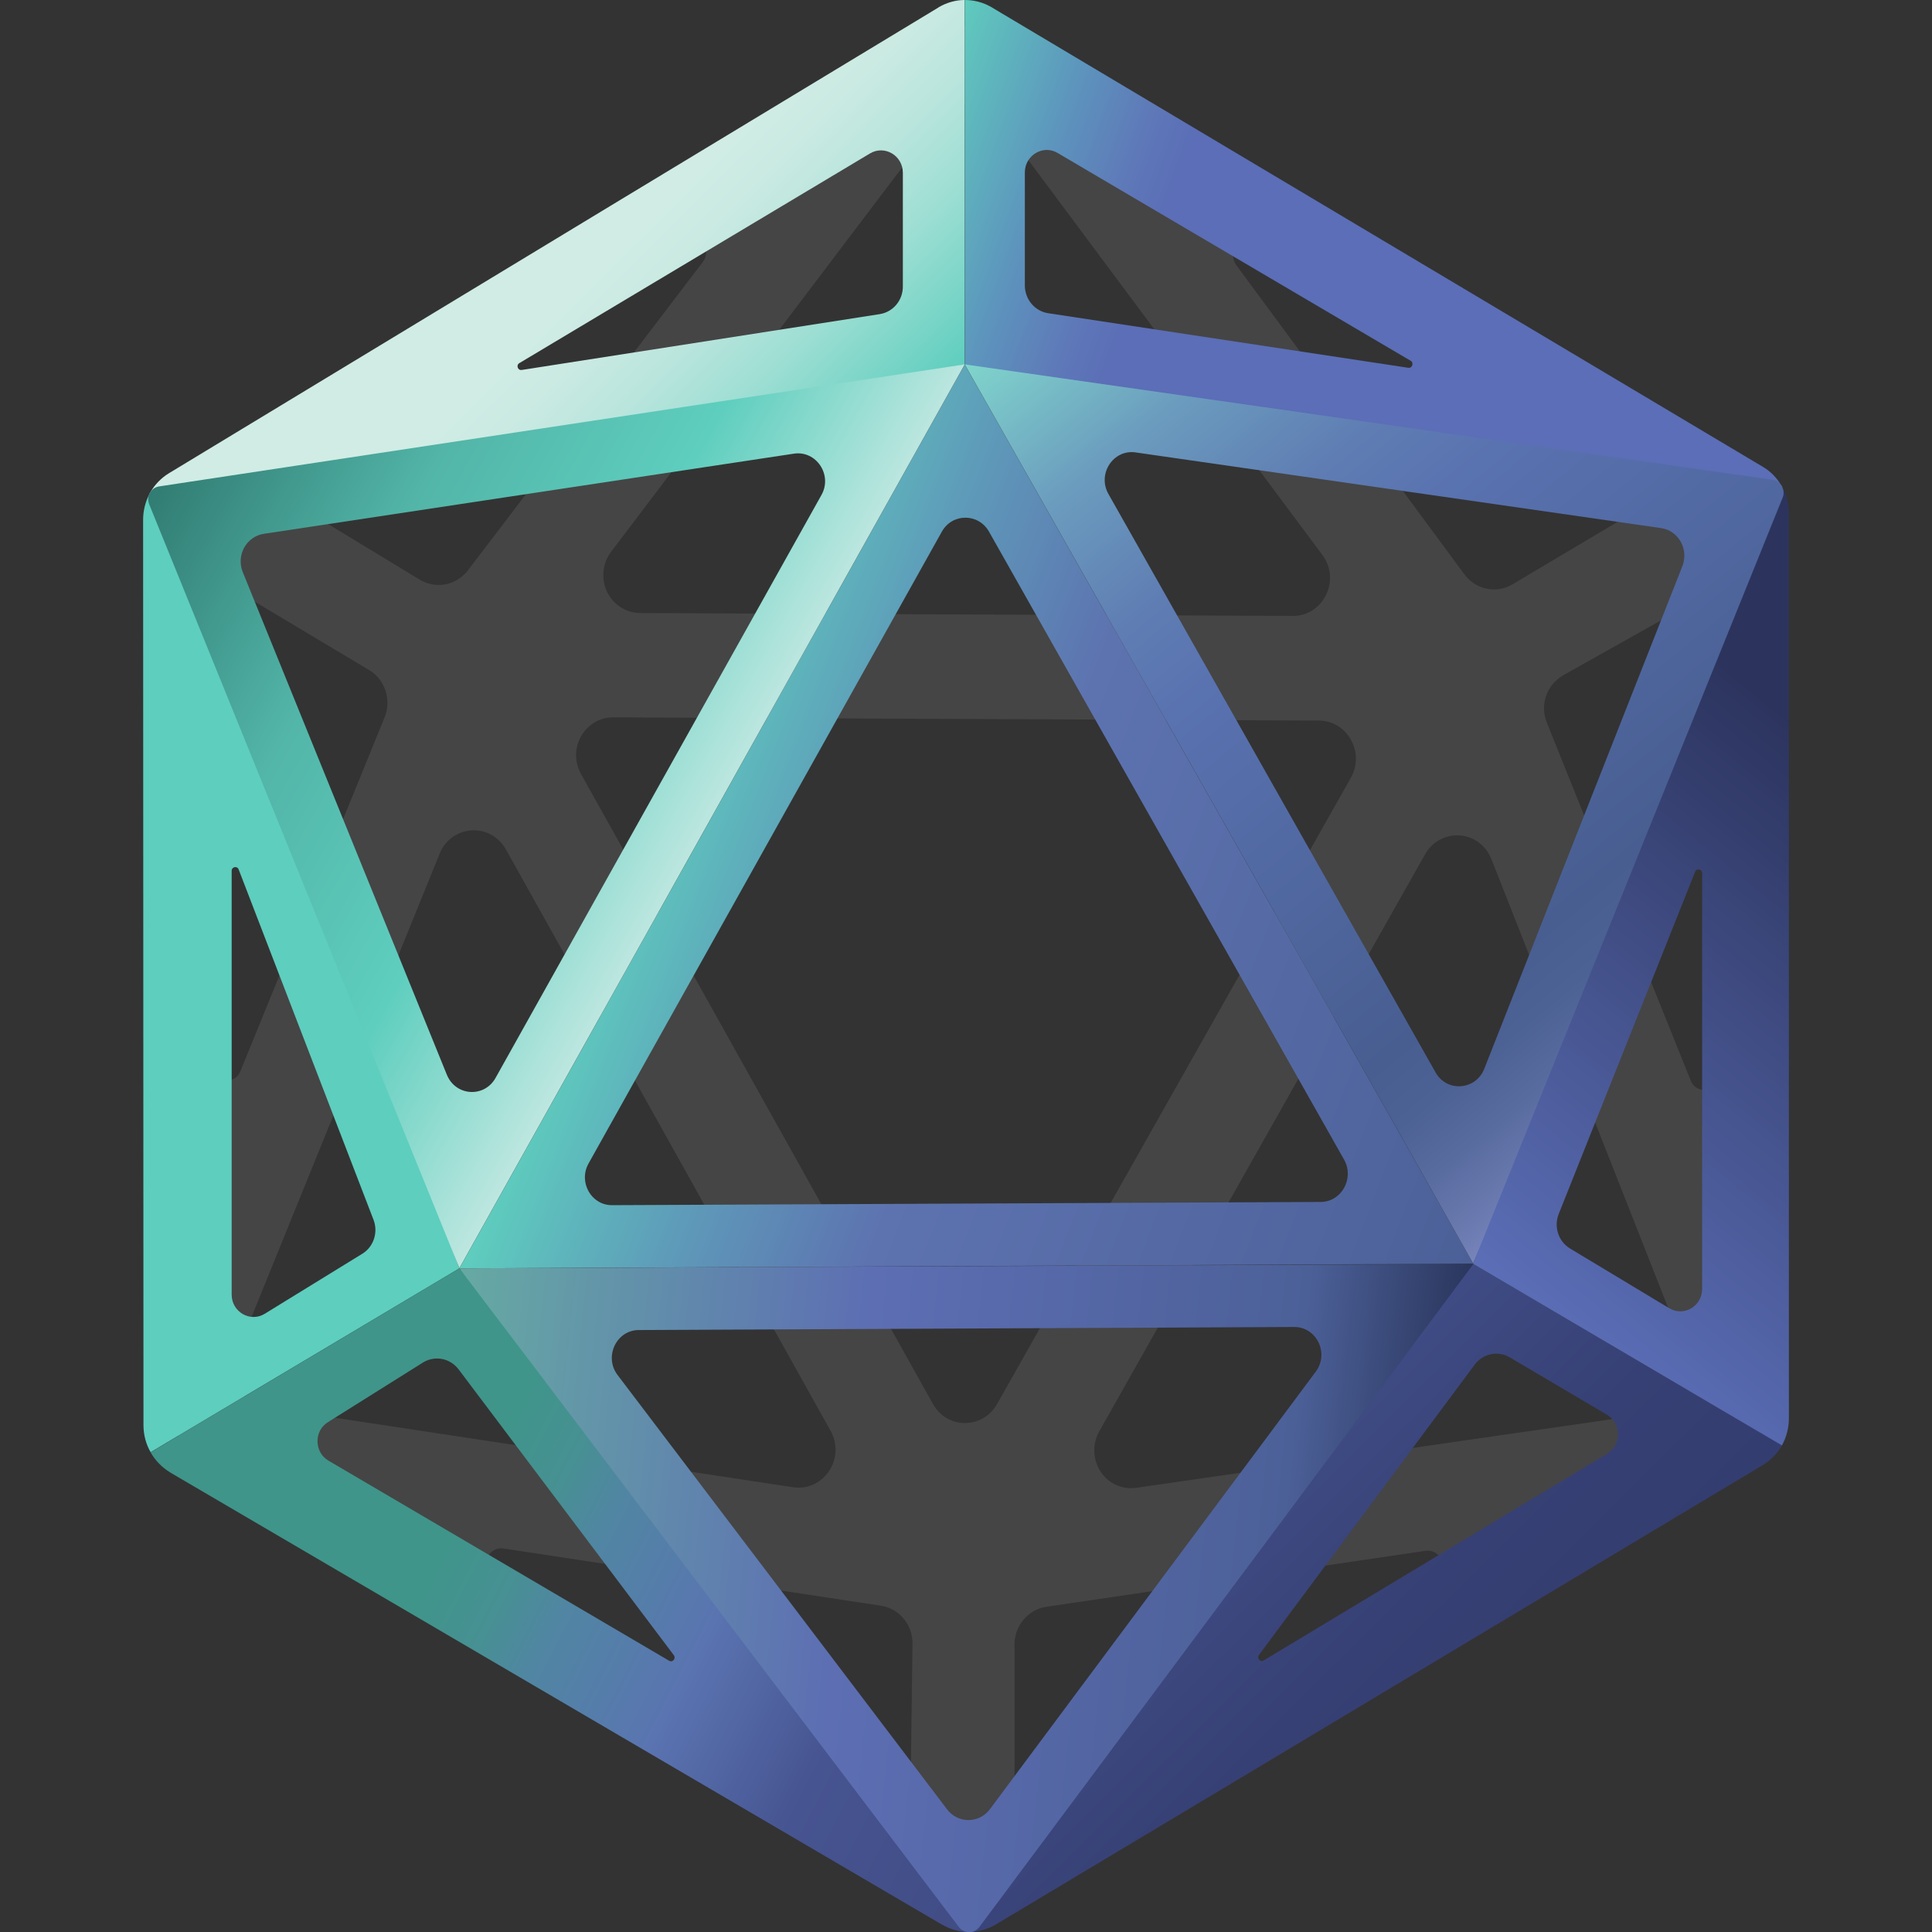
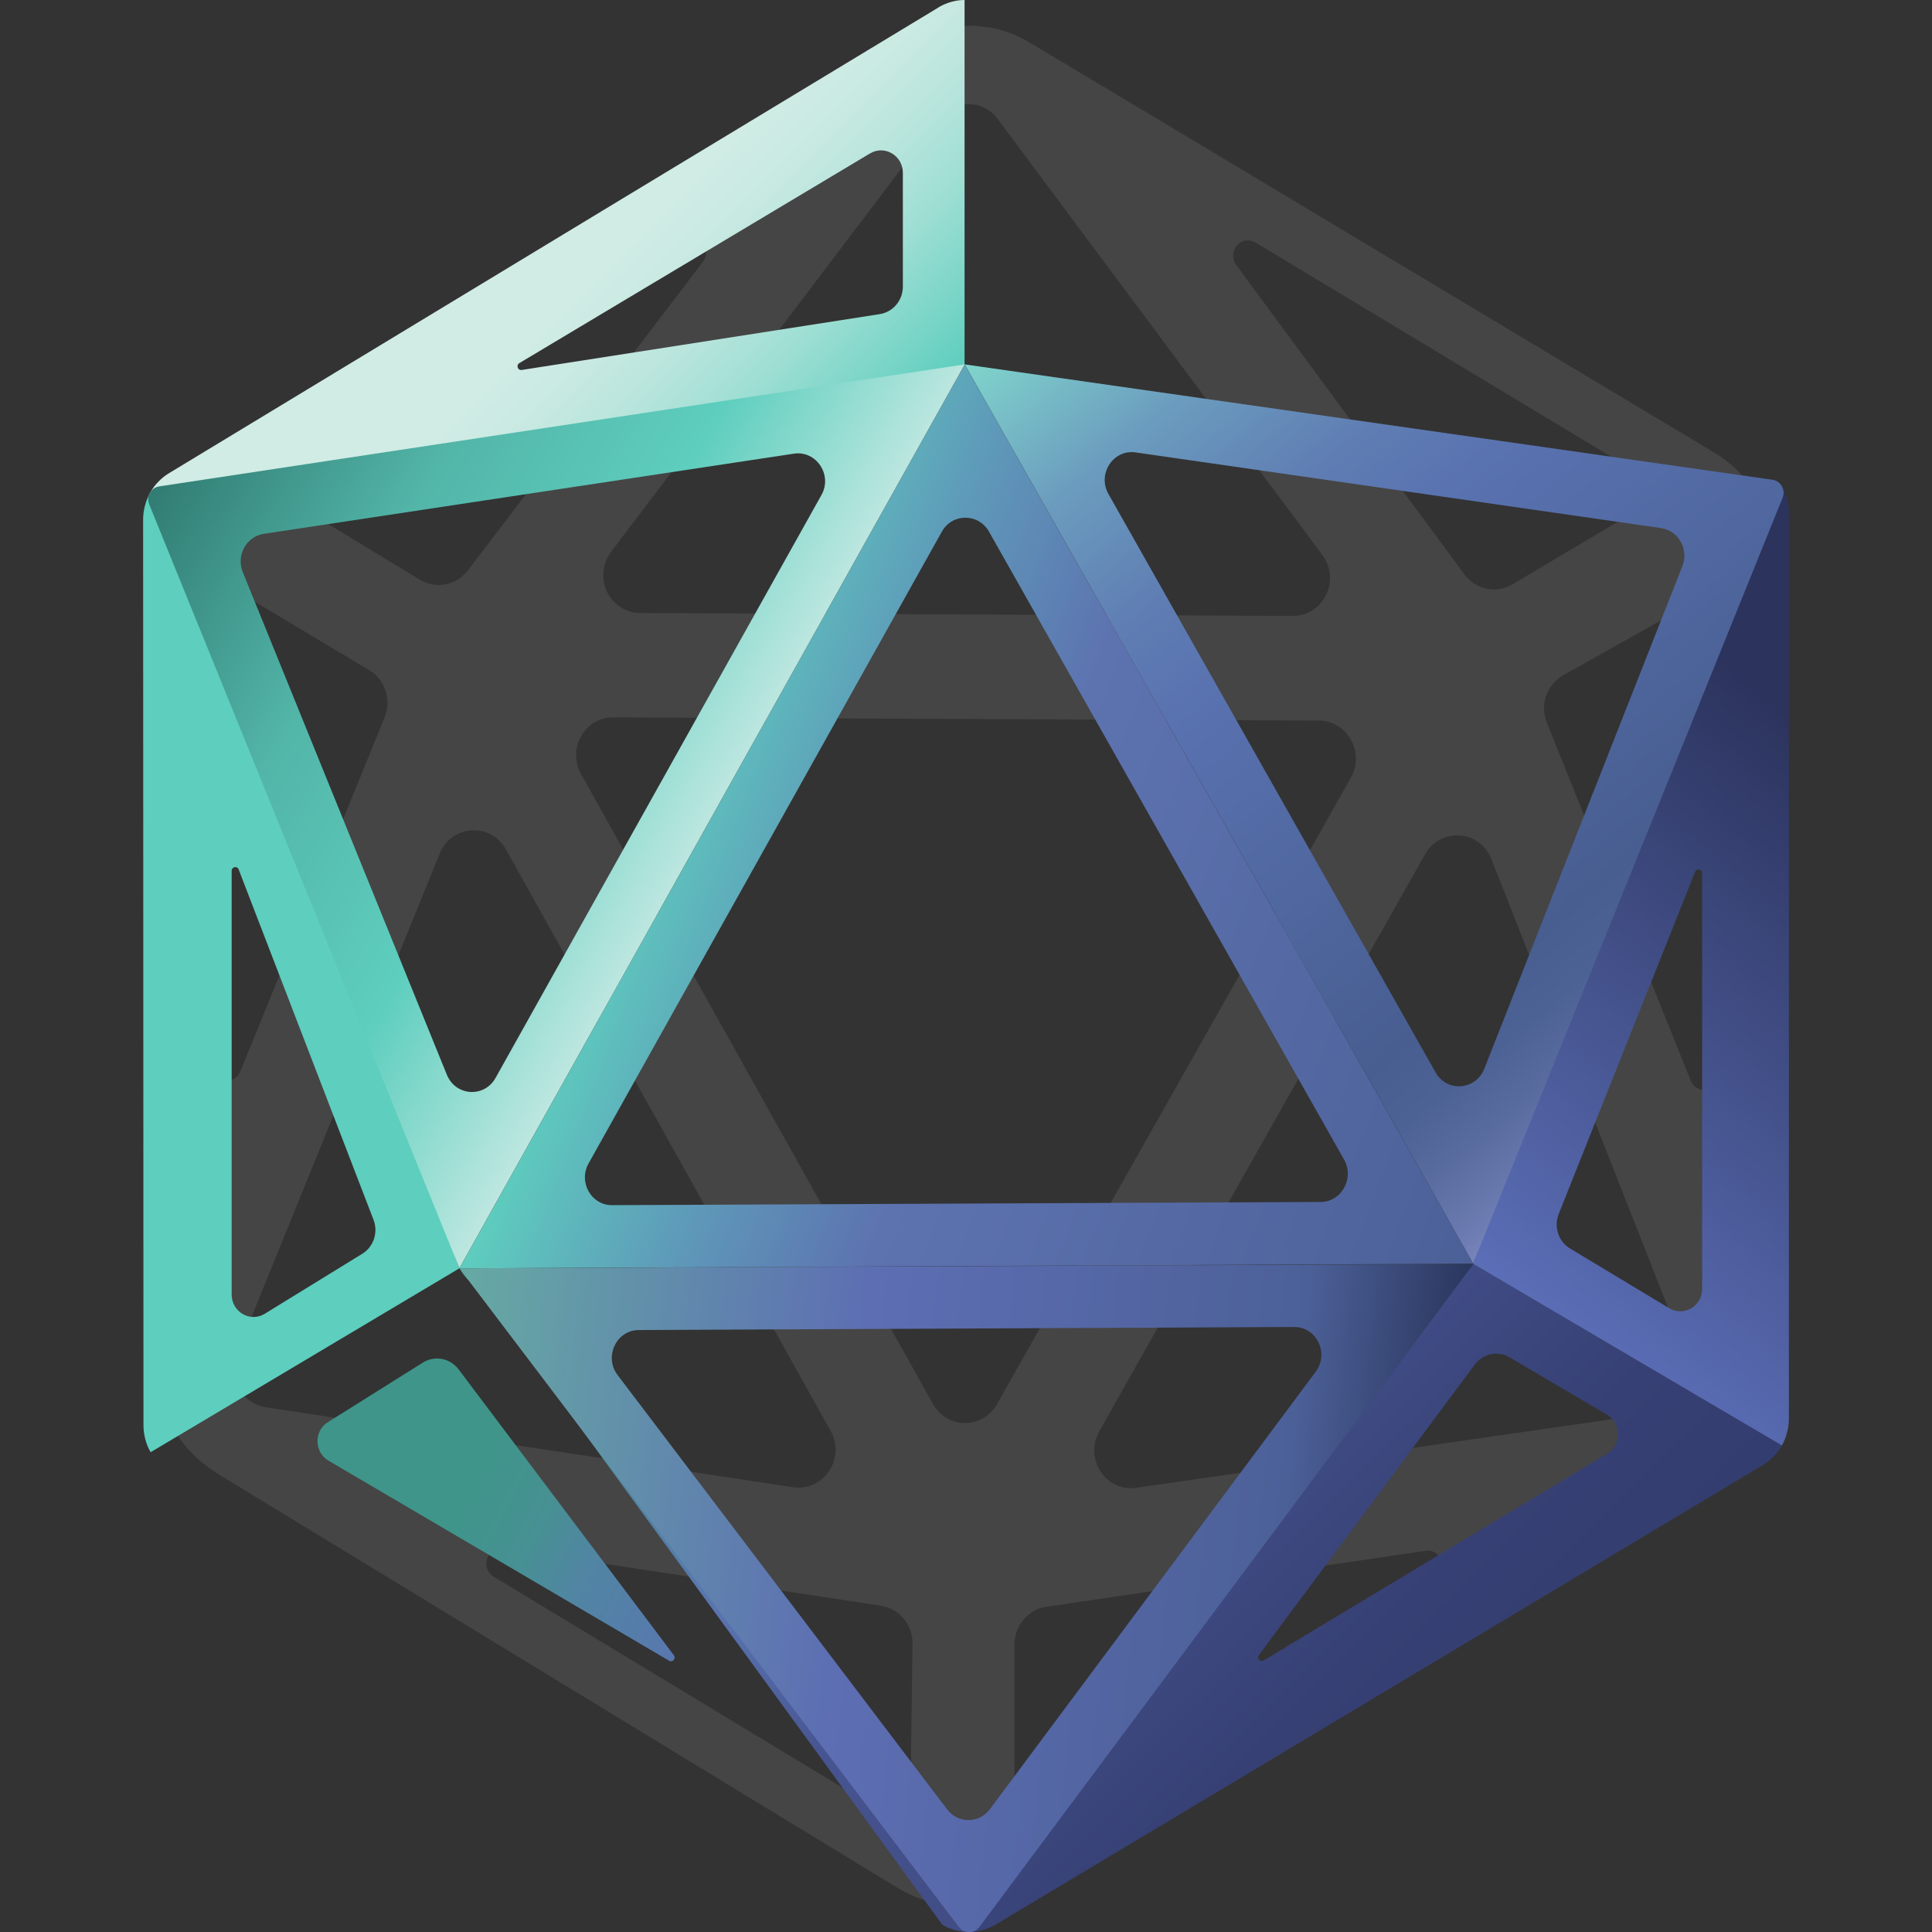
<svg xmlns="http://www.w3.org/2000/svg" version="1.1" id="Layer_1" x="0px" y="0px" viewBox="0 0 1080 1080" style="enable-background:new 0 0 1080 1080;" xml:space="preserve">
  <rect x="0" y="0" width="1080" height="1080" fill="#333333" stroke="none" />
  <style type="text/css"> .st0{opacity:9.000000e-02;fill:#FFFFFF;enable-background:new ;} .st1{fill:url(#SVGID_1_);} .st2{fill:#5ECEBE;} .st3{fill:url(#SVGID_00000171000750718363241380000004249553718074602936_);} .st4{fill:url(#SVGID_00000145774370098403269860000004352903226550323359_);} .st5{fill:url(#SVGID_00000168813489257418299240000008292039816315127188_);} .st6{fill:url(#SVGID_00000121971440104104949430000007808458769519572651_);} .st7{fill:url(#SVGID_00000144306888671243721720000017902762475487801764_);} .st8{fill:url(#SVGID_00000150819151223638007090000000538598981190830524_);} .st9{fill:url(#SVGID_00000018228224671217655360000003383814028416385727_);} .st10{fill:url(#SVGID_00000122711992983124309090000012545977837215544739_);} </style>
  <g>
    <path class="st0" d="M976.5,811l2.1-2.7c3.4-4.5,6.4-9.8,8.7-15.4l0.9-2.3c2.9-7.7,4.3-15.8,4.4-24.2l0.1-452.2 c0-12.2-3.2-24.4-9.2-35.2l-0.8-1.4c-6.1-10.2-14.5-18.7-24.4-24.6l-382.3-229c-7.5-4.5-15.7-7.6-24.1-8.9l-0.2,0.1l-1.7-0.2 c-5.1-0.8-10.4-0.8-15.7-0.2l-1.6,0.2c-9,1-17.6,4.1-25.8,8.7L122.1,249.3c-10.6,6.2-19.4,15.2-25.5,26c-6.1,10.8-9.3,23-9.3,35.5 l-0.2,452.4c0.1,9,1.9,17.8,5.3,26.2c2.1,5.3,5,10.4,8.4,15.2c5.2,7.3,12,13.5,19.9,18.5l2.6,1.7l378.4,230.5 c10.5,6.4,22.6,9.9,34.9,10c12.3,0,24.5-3.3,34.9-9.5l386.5-229C965.1,822.7,971.2,817.4,976.5,811L976.5,811z M691.5,137.2 c2.6-3.1,7-3.7,10.4-1.6l208.4,125.5c4.7,2.8,7.6,8,7.5,13.7c0,5.7-2.9,10.7-7.6,13.4l-64.8,38.5c-3.2,1.9-6.7,2.8-10.3,2.8 c-6.3,0-12.4-3-16.4-8.3L691,148.1C688.5,144.7,688.9,140.3,691.5,137.2L691.5,137.2z M524.9,66.4c4-5.2,10-8.2,16.4-8.2h0.2 c6.4,0,12.4,3.1,16.3,8.4l181.4,243.6c4.9,6.6,5.7,15.2,2,22.5c-3.6,7.2-10.5,11.6-18.3,11.6h-0.2l-364.9-1.6 c-8-0.1-14.9-4.7-18.5-11.9c-3.4-7.3-2.5-15.9,2.2-22.2L524.9,66.4z M170.6,257.7l211.7-124.1c3.4-2,7.6-1.4,10.3,1.7 c2.6,3.1,2.9,7.5,0.5,10.9l-0.1,0.1L261.6,318.8c-4.1,5.3-10.2,8.2-16.3,8.2c-3.6,0-7.1-0.9-10.4-2.8L170.3,285 c-4.7-2.8-7.5-8-7.5-13.6C162.9,265.7,165.8,260.6,170.6,257.7L170.6,257.7z M125.2,603.8c-4-0.8-6.7-4.2-6.7-8.4l0.1-245.9 c0-5.7,2.9-10.8,7.8-13.6c4.9-2.8,10.5-2.8,15.3,0l64.7,38.7c8.8,5.2,12.6,16.6,8.6,26.4l-80.6,197.8c-1.2,3.2-4.2,5.2-7.5,5.2 C126.3,604,125.8,603.8,125.2,603.8L125.2,603.8z M133.1,775.9c-3.1-5.7-3.6-12.5-1.1-18.5l113.8-280.3c3-7.5,9.9-12.4,17.7-12.9 c7.9-0.6,15.3,3.5,19.3,10.6l181.5,325c4,7.2,3.7,15.8-0.9,22.6c-3.9,5.8-10.2,9.2-16.8,9.2c-1,0-2.1-0.1-3.1-0.2l-295.4-44.8 C141.8,785.4,136.3,781.5,133.1,775.9L133.1,775.9z M509.1,995.2c-0.1,5.7-3,10.7-7.8,13.4c-2.3,1.4-5,2-7.5,2 c-2.5,0-5.3-0.7-7.8-2.2L276,881.4c-3.4-2-5-6.2-3.7-10.2c1.3-3.9,5.1-6.2,9.1-5.6l211.1,32c10.3,1.6,17.8,10.8,17.6,21.3 L509.1,995.2L509.1,995.2z M539.4,795.5h-0.1c-7.4,0-14.1-4.1-17.8-10.7L324.8,432.7c-3.7-6.7-3.7-14.5,0-21.1 c3.8-6.6,10.4-10.6,17.9-10.6l394.6,1.8c7.4,0,14.1,4,17.8,10.6c3.8,6.7,3.8,14.6,0.1,21.3L557.3,785 C553.5,791.6,546.8,795.5,539.4,795.5L539.4,795.5z M802.4,882.6L590,1008.2c-2.3,1.5-5,2.2-7.6,2.2s-5.2-0.7-7.5-2 c-4.9-2.8-7.8-8-7.8-13.6v-75.9c0.1-10.3,7.9-19.3,17.8-20.7l212-31.3c4-0.6,7.8,1.7,9.1,5.7C807.3,876.2,805.8,880.4,802.4,882.6 L802.4,882.6z M942.7,779.2c-3.2,5.7-8.6,9.4-15,10.3l-292.5,42.2c-1,0.1-2,0.2-3,0.2c-6.7,0-13.2-3.4-17-9.3 c-4.4-6.8-4.7-15.4-0.7-22.5l182.1-322.5c4-7.2,11.5-11.1,19.5-10.6c7.9,0.6,14.6,5.7,17.6,13.2l110.4,280.3 C946.4,766.7,946,773.5,942.7,779.2L942.7,779.2z M952.7,609.3c-3.3,0-6.4-2-7.6-5.3l-80.4-200c-4-9.9-0.2-20.9,8.8-26.3l0.1-0.1 l64.5-36.2c4.9-2.7,10.5-2.6,15.2,0.3c4.6,2.8,7.5,8,7.5,13.5l0.2,245.7c0,4.1-2.8,7.5-6.7,8.3 C953.8,609.2,953.3,609.3,952.7,609.3L952.7,609.3z" />
    <linearGradient id="SVGID_1_" gradientUnits="userSpaceOnUse" x1="677.306" y1="230.242" x2="814.649" y2="92.058" gradientTransform="matrix(1 0 0 -1 0 1082)">
      <stop offset="2.000000e-02" style="stop-color:#3F4B84" />
      <stop offset="0.56" style="stop-color:#364074" />
      <stop offset="0.99" style="stop-color:#343D6F" />
    </linearGradient>
    <path class="st1" d="M823.5,706.5l-280.4,352l-1.3,1.6l-0.1,19.9c0,0,0.2,0,0.2,0c0.2,0,0.3,0,0.5,0c4.8-0.2,9.5-1.5,13.9-4 c0.1,0,0.1-0.1,0.2-0.1l147-88L985.4,819c4.5-2.7,8.2-6.6,10.8-11.1L823.5,706.5z M898.4,812.6l-192,115.6c-1.9,1.2-4-1.2-2.6-3.1 l120.6-162.3c4.6-6.2,13-7.9,19.6-4l54.4,32.1C906.5,795.7,906.5,807.7,898.4,812.6L898.4,812.6z" />
    <path class="st2" d="M97,284.6l-0.2-0.6l-13-8.3c0,0,0,0.1-0.1,0.1c-0.1,0.1-0.1,0.2-0.1,0.2c-2.3,4.4-3.6,9.4-3.6,14.6l0.2,506 c0,5.5,1.4,10.7,4,15.2L256.8,709L97,284.6z M202.3,701L148,734.4c-8.1,5-18.5-1-18.5-10.7V486.8c0-2.3,3.1-2.9,3.9-0.8l75.3,195.6 C211.6,688.8,208.9,697.1,202.3,701L202.3,701z" />
    <linearGradient id="SVGID_00000092444526785791193910000016925643489162225339_" gradientUnits="userSpaceOnUse" x1="506.925" y1="992.787" x2="998.132" y2="814.605" gradientTransform="matrix(1 0 0 -1 0 1082)">
      <stop offset="0" style="stop-color:#5ECEBE" />
      <stop offset="1.000000e-02" style="stop-color:#5FC7BD" />
      <stop offset="0.14" style="stop-color:#5D95BD" />
      <stop offset="0.23" style="stop-color:#5E78B8" />
      <stop offset="0.28" style="stop-color:#5B6EB7" />
      <stop offset="1" style="stop-color:#5B6EB7" />
    </linearGradient>
-     <path style="fill:url(#SVGID_00000092444526785791193910000016925643489162225339_);" d="M996.3,272.3c-0.2-0.3-0.3-0.7-0.6-1 c-2.4-4.1-5.8-7.7-10-10.2L553.7,3.7c-4.5-2.5-9.4-3.7-14.4-3.7v203.8L964,296l18.8-13.8L996.3,272.3 C996.3,272.3,996.3,272.3,996.3,272.3z M572.9,96.4c0-9.6,10.2-15.7,18.3-10.9l197.4,116.2c1.9,1.1,0.9,4.2-1.3,3.9l-201.3-30.5 c-7.4-1.1-12.9-7.5-13.1-15.2L572.9,96.4L572.9,96.4z" />
    <linearGradient id="SVGID_00000089570259475980014390000015606925932936381839_" gradientUnits="userSpaceOnUse" x1="360.534" y1="640.166" x2="852.15" y2="449.343" gradientTransform="matrix(1 0 0 -1 0 1082)">
      <stop offset="0" style="stop-color:#5ECEBE" />
      <stop offset="0.2" style="stop-color:#5E9BB9" />
      <stop offset="0.4" style="stop-color:#5D73B0" />
      <stop offset="1" style="stop-color:#4C6098" />
    </linearGradient>
    <path style="fill:url(#SVGID_00000089570259475980014390000015606925932936381839_);" d="M539.3,203.8L256.8,709l566.7-2.6 L539.3,203.8z M738.3,671.9l-396.1,1.8c-11.7,0.1-19-12.9-13.2-23.3l197.5-353.2c5.8-10.4,20.4-10.4,26.3-0.1l198.7,351.4 C757.1,658.9,749.9,671.8,738.3,671.9z" />
    <linearGradient id="SVGID_00000155831539072791024760000012408193317267085750_" gradientUnits="userSpaceOnUse" x1="843.324" y1="359.231" x2="1126.012" y2="703.111" gradientTransform="matrix(1 0 0 -1 0 1082)">
      <stop offset="0" style="stop-color:#5B6EB7" />
      <stop offset="0.78" style="stop-color:#2C345E" />
    </linearGradient>
    <path style="fill:url(#SVGID_00000155831539072791024760000012408193317267085750_);" d="M996.4,272.5c0,0-0.1-0.1-0.1-0.2 c0,0,0-0.1,0-0.1l-13.3,9.5l-0.2,0.5L823.5,706.5L996.1,808c2.5-4.5,3.9-9.7,3.9-15.1V287.1C1000.1,281.9,998.8,276.9,996.4,272.5 L996.4,272.5z M951.5,720.5c0,9.7-10.2,15.7-18.4,10.8l-55.3-33.3c-6.6-3.9-9.3-12.1-6.5-19.3l76.3-191.4c0.8-2.1,3.9-1.5,3.9,0.8 V720.5L951.5,720.5z" />
    <linearGradient id="SVGID_00000138562892826801030170000013432538123321198486_" gradientUnits="userSpaceOnUse" x1="266.343" y1="989.489" x2="457.643" y2="797.023" gradientTransform="matrix(1 0 0 -1 0 1082)">
      <stop offset="0.33" style="stop-color:#D0ECE5" />
      <stop offset="0.43" style="stop-color:#CAEAE2" />
      <stop offset="0.57" style="stop-color:#B9E5DD" />
      <stop offset="0.73" style="stop-color:#9DDED3" />
      <stop offset="0.9" style="stop-color:#76D4C6" />
      <stop offset="1" style="stop-color:#5ECEBE" />
    </linearGradient>
    <path style="fill:url(#SVGID_00000138562892826801030170000013432538123321198486_);" d="M524.8,4c0,0-0.1,0.1-0.1,0.1 c-0.1,0.1-0.2,0.1-0.3,0.2L345,112.8L94.5,264.5c-4.3,2.6-7.9,6.3-10.4,10.6c-0.2,0.2-0.3,0.5-0.4,0.7c0,0,0,0.1-0.1,0.1l13.3,8.8 l0.5,0.4l441.8-81.2V0C534.3,0,529.3,1.4,524.8,4L524.8,4z M290.3,203l196-117.2c8.1-4.9,18.4,1.1,18.4,10.8v63.4 c0.1,7.8-5.4,14.4-12.9,15.6l-200.1,31.2C289.4,207.2,288.4,204.1,290.3,203z" />
    <linearGradient id="SVGID_00000067916987893051889440000002098231609490856088_" gradientUnits="userSpaceOnUse" x1="586.796" y1="88.816" x2="116.068" y2="331.891" gradientTransform="matrix(1 0 0 -1 0 1082)">
      <stop offset="0" style="stop-color:#414C84" />
      <stop offset="0.22" style="stop-color:#465491" />
      <stop offset="0.39" style="stop-color:#5A74B1" />
      <stop offset="0.46" style="stop-color:#557DAA" />
      <stop offset="0.54" style="stop-color:#5086A2" />
      <stop offset="0.6" style="stop-color:#479093" />
      <stop offset="0.68" style="stop-color:#3F958A" />
    </linearGradient>
-     <path style="fill:url(#SVGID_00000067916987893051889440000002098231609490856088_);" d="M256.8,709L84.2,811.9 c2.6,4.5,6.3,8.4,10.8,11.1c0,0,0.1,0,0.1,0.1L526.8,1076c0,0,0.1,0,0.1,0c4.3,2.5,9.2,3.9,14,4c0.3,0,0.6,0.1,0.9,0.1 c0.1,0,0.2,0,0.2,0l1.2-21.5l0.1-1.3L256.8,709L256.8,709z M374.1,928.4L183.6,816.5c-8-4.7-8.2-16.6-0.3-21.5l53.4-33.5 c6.6-3.9,14.9-2.2,19.6,3.9l120.4,159.9C378,927.1,376,929.5,374.1,928.4L374.1,928.4z" />
+     <path style="fill:url(#SVGID_00000067916987893051889440000002098231609490856088_);" d="M256.8,709c2.6,4.5,6.3,8.4,10.8,11.1c0,0,0.1,0,0.1,0.1L526.8,1076c0,0,0.1,0,0.1,0c4.3,2.5,9.2,3.9,14,4c0.3,0,0.6,0.1,0.9,0.1 c0.1,0,0.2,0,0.2,0l1.2-21.5l0.1-1.3L256.8,709L256.8,709z M374.1,928.4L183.6,816.5c-8-4.7-8.2-16.6-0.3-21.5l53.4-33.5 c6.6-3.9,14.9-2.2,19.6,3.9l120.4,159.9C378,927.1,376,929.5,374.1,928.4L374.1,928.4z" />
    <linearGradient id="SVGID_00000034052633170259069650000011772355919900147644_" gradientUnits="userSpaceOnUse" x1="399.228" y1="624.927" x2="82.433" y2="804.046" gradientTransform="matrix(1 0 0 -1 0 1082)">
      <stop offset="0" style="stop-color:#BDE7E0" />
      <stop offset="0.3" style="stop-color:#5ECEBE" />
      <stop offset="0.64" style="stop-color:#52B5A8" />
      <stop offset="1" style="stop-color:#317C73" />
    </linearGradient>
    <path style="fill:url(#SVGID_00000034052633170259069650000011772355919900147644_);" d="M89,271.9c-2.1,0.3-3.8,1.5-4.9,3.1 c-0.2,0.2-0.3,0.5-0.4,0.7c0,0,0,0.1-0.1,0.1c-0.1,0.1-0.1,0.2-0.1,0.2c-0.8,1.8-0.9,3.9-0.1,5.9l173.4,427l282.5-505.2L89,271.9z M459.2,276.7L277,602.6c-6.3,11.2-22.3,10.2-27.2-1.8l-114.1-281c-3.8-9.4,2-19.9,11.8-21.4l296.3-44.8 C456.3,251.7,465.5,265.5,459.2,276.7L459.2,276.7z" />
    <linearGradient id="SVGID_00000183936512088141158020000008036721340667526051_" gradientUnits="userSpaceOnUse" x1="242.189" y1="235.584" x2="802.259" y2="176.012" gradientTransform="matrix(1 0 0 -1 0 1082)">
      <stop offset="0" style="stop-color:#66AAA3" />
      <stop offset="0.41" style="stop-color:#5D6EB3" />
      <stop offset="0.84" style="stop-color:#4C6098" />
      <stop offset="1" style="stop-color:#2A365D" />
    </linearGradient>
    <path style="fill:url(#SVGID_00000183936512088141158020000008036721340667526051_);" d="M256.8,709L536,1077.2 c1.2,1.6,3,2.6,4.9,2.8c0.3,0,0.6,0.1,0.9,0.1c0.1,0,0.2,0,0.2,0c0.2,0,0.3,0,0.5,0c1.8-0.2,3.6-1.1,4.9-2.8l276.2-370.7L256.8,709 L256.8,709z M357.1,743.5l366.3-1.7c12.6-0.1,19.8,14.7,12.1,25l-182.1,244.5c-6,8.1-17.9,8.2-24,0.1L345.2,768.6 C337.5,758.4,344.6,743.5,357.1,743.5L357.1,743.5z" />
    <linearGradient id="SVGID_00000158009148345851195890000012614309117856908428_" gradientUnits="userSpaceOnUse" x1="620.021" y1="944.666" x2="981.597" y2="505.751" gradientTransform="matrix(1 0 0 -1 0 1082)">
      <stop offset="0" style="stop-color:#80D5CC" />
      <stop offset="0.16" style="stop-color:#6B9CBE" />
      <stop offset="0.3" style="stop-color:#5F7DB3" />
      <stop offset="0.4" style="stop-color:#5972B0" />
      <stop offset="0.79" style="stop-color:#485E91" />
      <stop offset="0.85" style="stop-color:#4C6194" />
      <stop offset="0.91" style="stop-color:#596CA0" />
      <stop offset="0.98" style="stop-color:#6E7DB3" />
      <stop offset="1" style="stop-color:#7885BC" />
    </linearGradient>
    <path style="fill:url(#SVGID_00000158009148345851195890000012614309117856908428_);" d="M996.4,272.5c0,0-0.1-0.1-0.1-0.2 c0,0,0-0.1,0-0.1c-0.2-0.3-0.3-0.7-0.6-1c-1.1-1.6-2.8-2.7-4.8-3l-451.6-64.5l284.2,502.6l173-428.1 C997.3,276.4,997.2,274.3,996.4,272.5L996.4,272.5z M802.5,599.5L619.6,276.1c-6.3-11.2,2.7-25,15.2-23.2l293.7,42.3 c9.8,1.4,15.6,11.8,12,21.2L829.7,597.5C824.9,609.5,808.8,610.7,802.5,599.5z" />
  </g>
</svg>